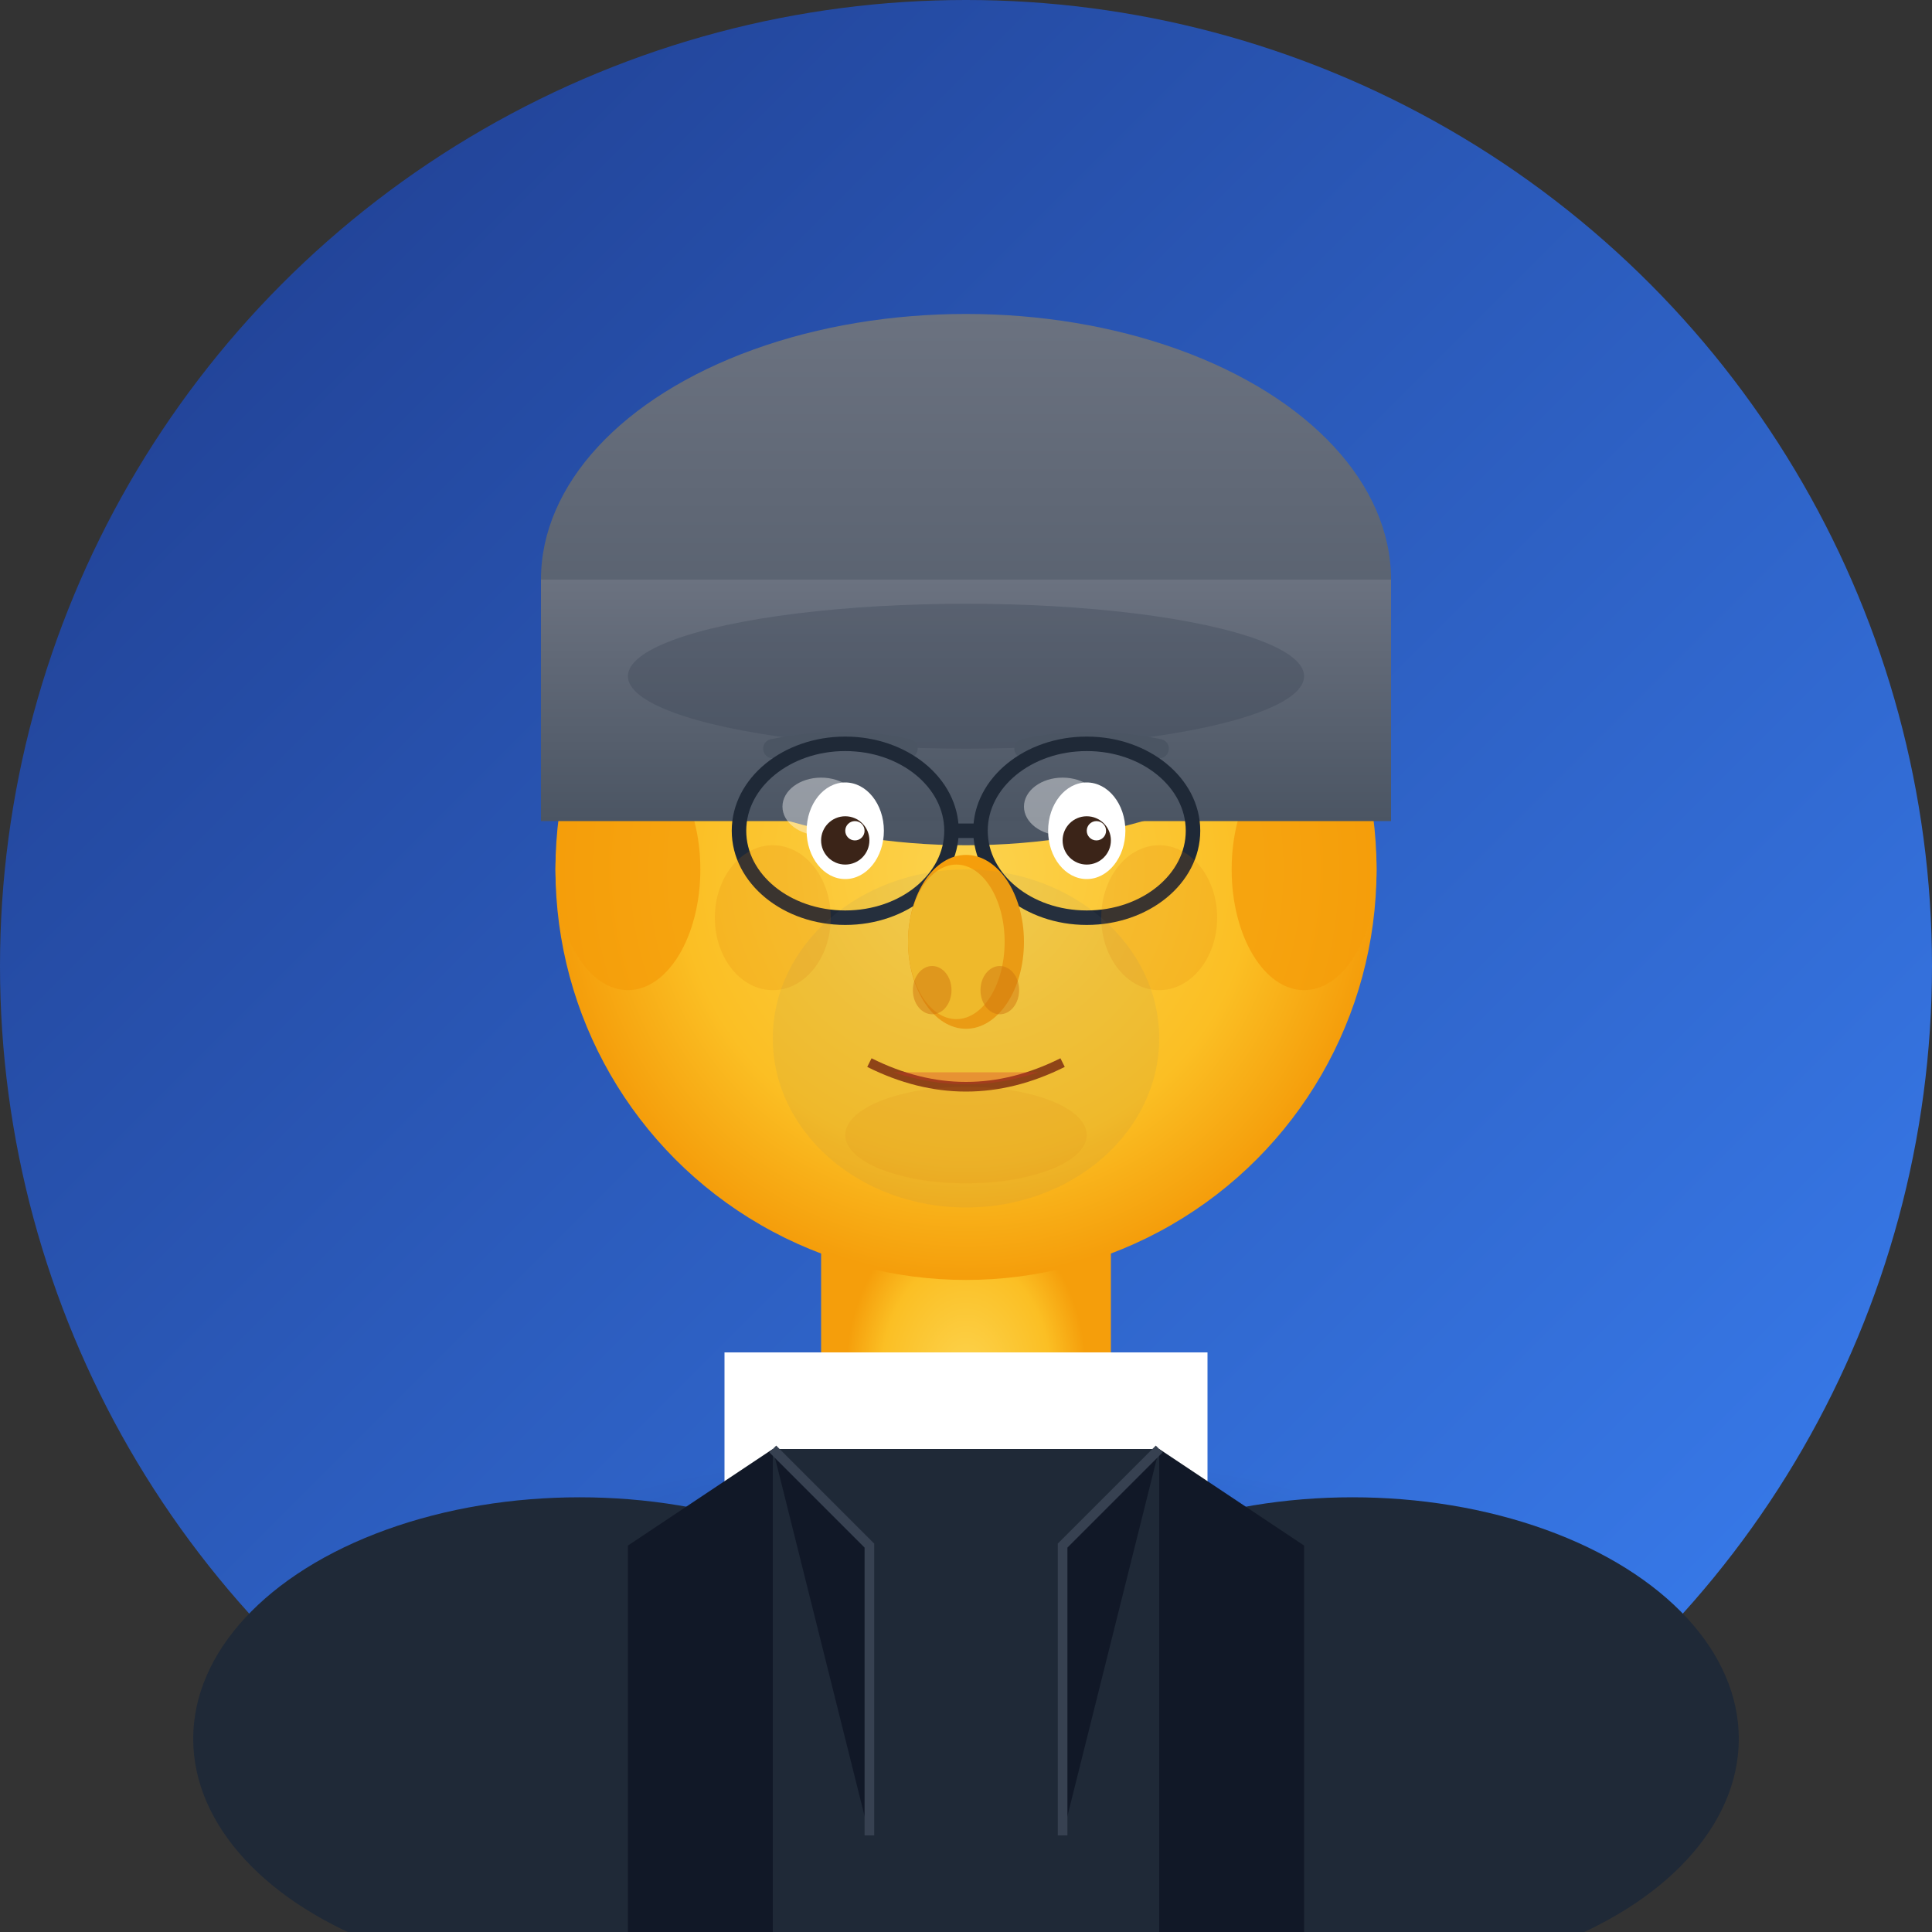
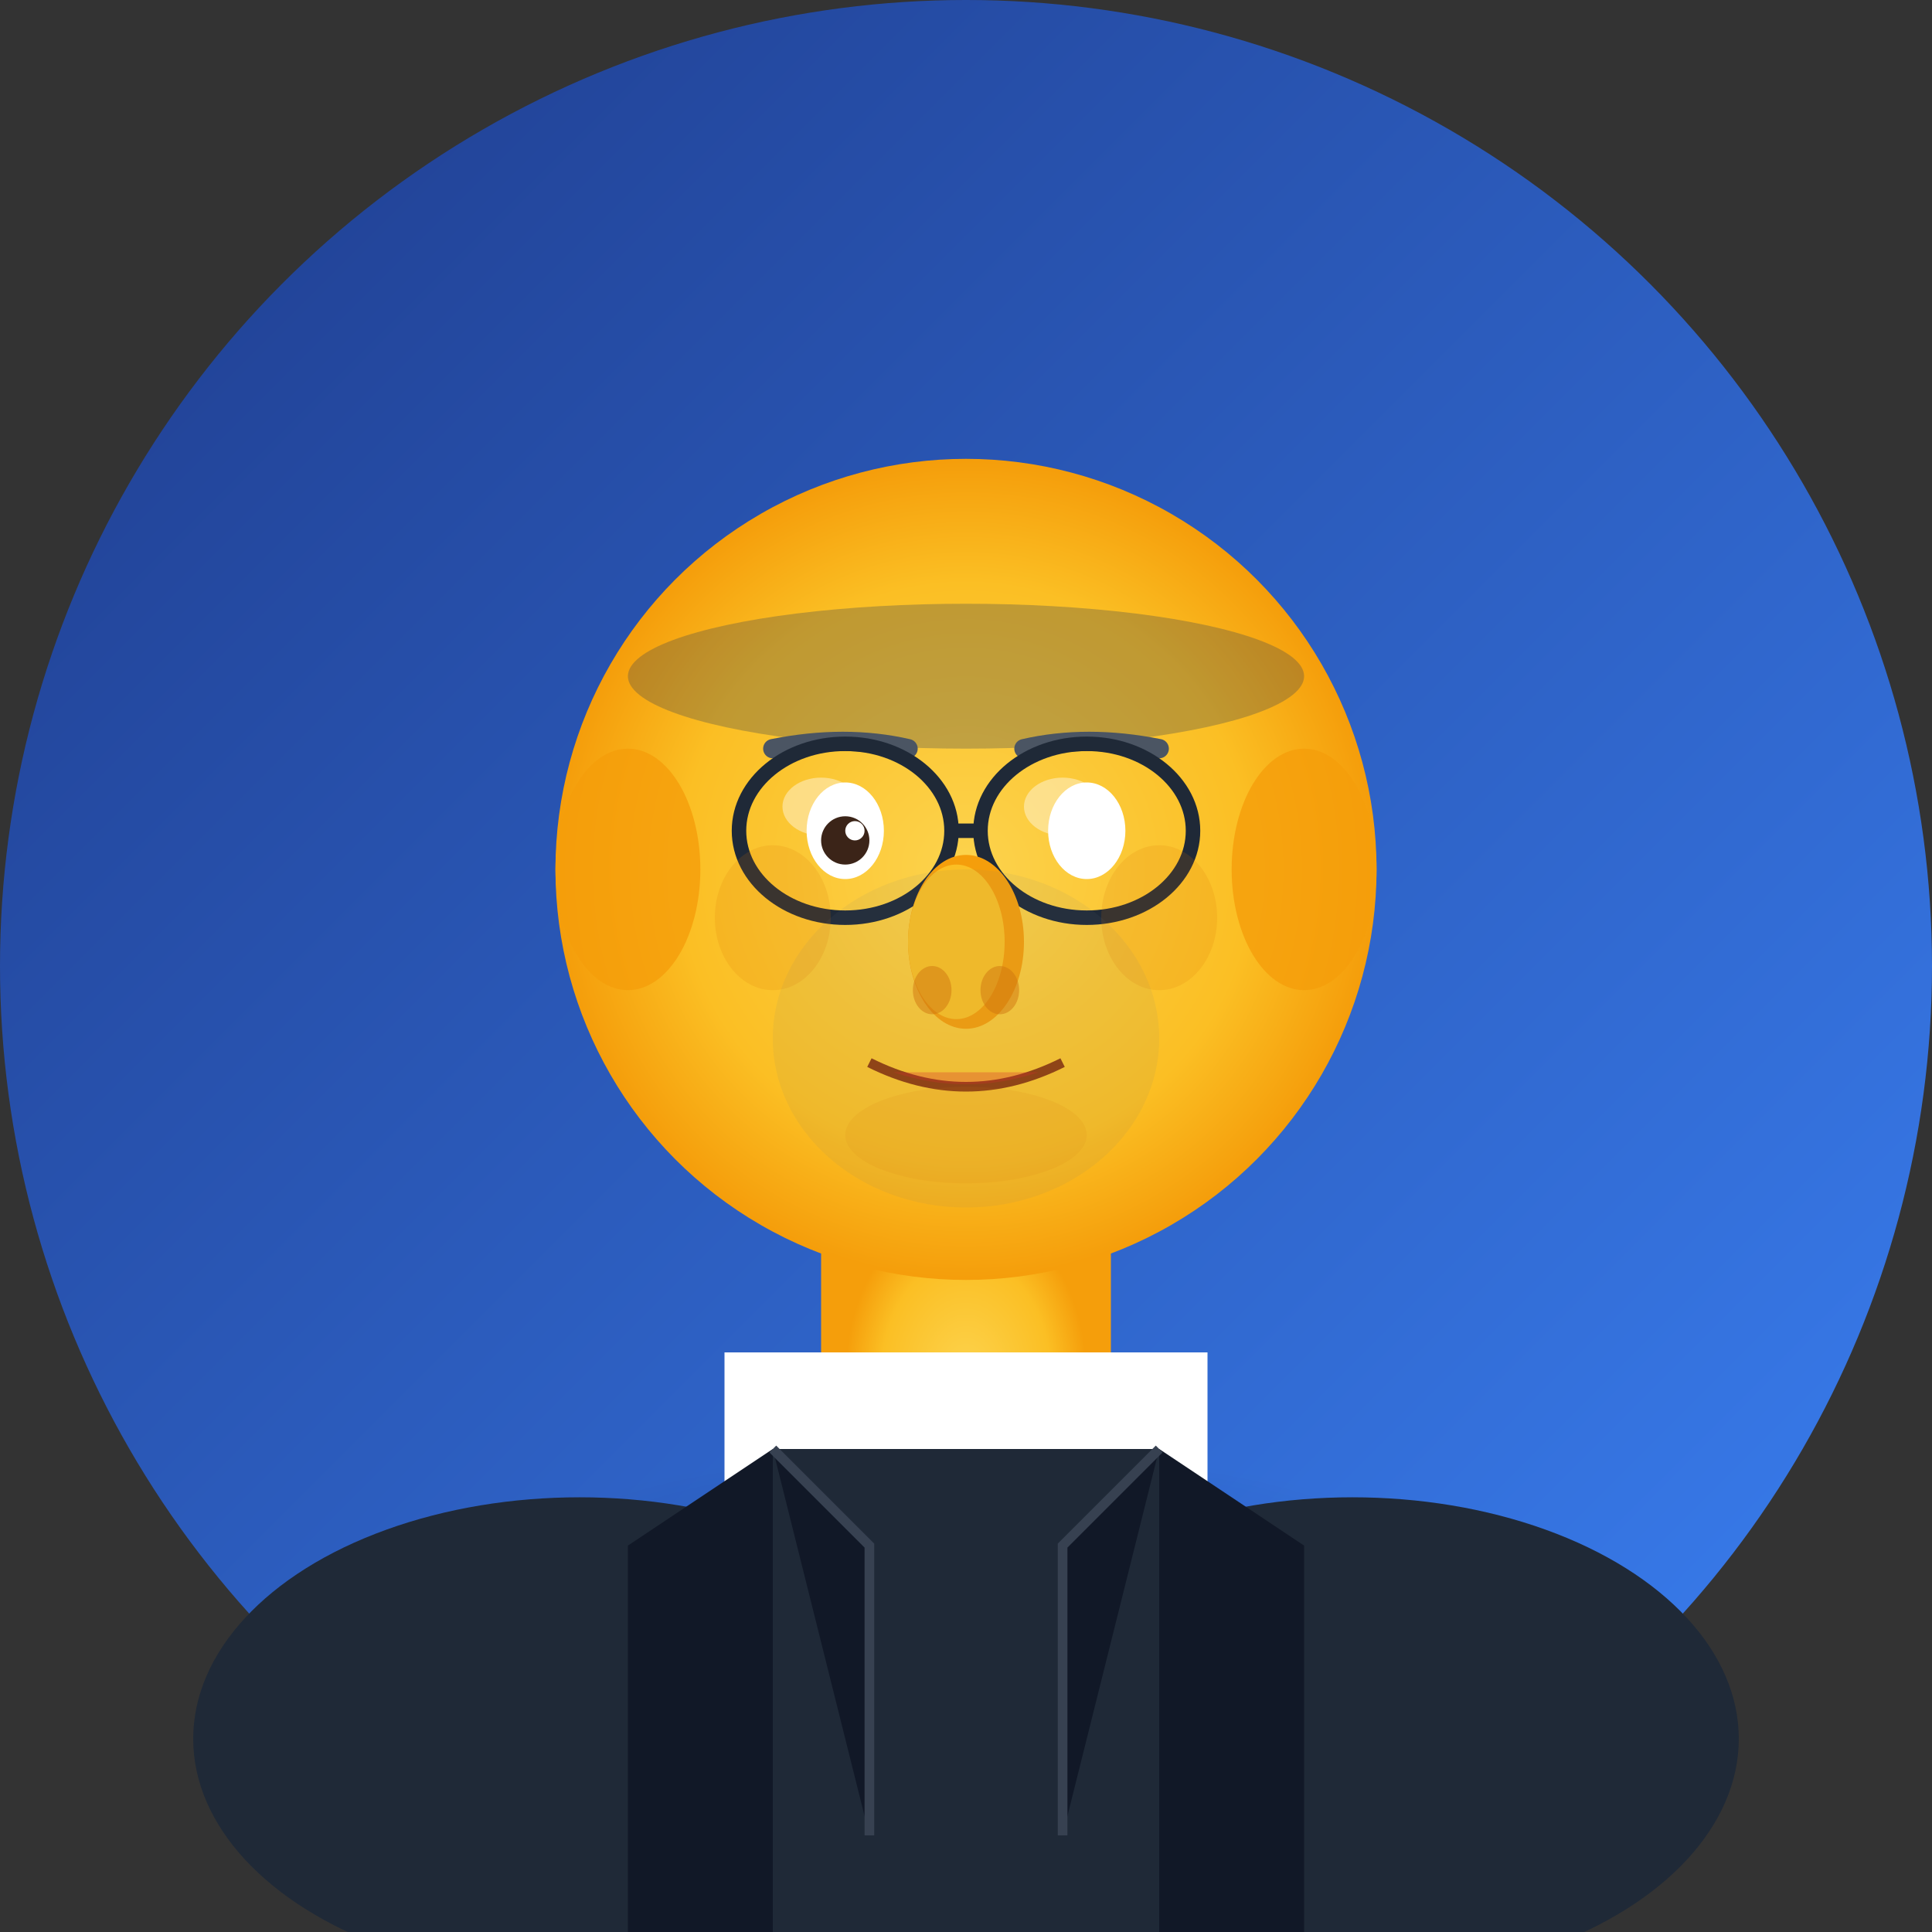
<svg xmlns="http://www.w3.org/2000/svg" width="400" height="400" viewBox="0 0 400 400">
  <rect x="0" y="0" width="400" height="400" fill="#333333" stroke="none" />
  <defs>
    <linearGradient id="bg-richard" x1="0%" y1="0%" x2="100%" y2="100%">
      <stop offset="0%" style="stop-color:#1e3a8a;stop-opacity:1" />
      <stop offset="100%" style="stop-color:#3b82f6;stop-opacity:1" />
    </linearGradient>
    <radialGradient id="skin-richard">
      <stop offset="0%" style="stop-color:#fcd34d;stop-opacity:1" />
      <stop offset="70%" style="stop-color:#fbbf24;stop-opacity:1" />
      <stop offset="100%" style="stop-color:#f59e0b;stop-opacity:1" />
    </radialGradient>
    <linearGradient id="hair-richard" x1="0%" y1="0%" x2="0%" y2="100%">
      <stop offset="0%" style="stop-color:#6b7280;stop-opacity:1" />
      <stop offset="100%" style="stop-color:#4b5563;stop-opacity:1" />
    </linearGradient>
    <radialGradient id="shadow-richard">
      <stop offset="0%" style="stop-color:#000000;stop-opacity:0.1" />
      <stop offset="100%" style="stop-color:#000000;stop-opacity:0" />
    </radialGradient>
  </defs>
  <circle cx="200" cy="200" r="200" fill="url(#bg-richard)" />
  <ellipse cx="200" cy="320" rx="90" ry="20" fill="url(#shadow-richard)" />
  <rect x="170" y="250" width="60" height="70" fill="#f59e0b" rx="10" />
  <rect x="175" y="250" width="50" height="70" fill="url(#skin-richard)" />
  <ellipse cx="120" cy="360" rx="80" ry="50" fill="#1f2937" />
  <ellipse cx="280" cy="360" rx="80" ry="50" fill="#1f2937" />
  <rect x="150" y="280" width="100" height="120" fill="#ffffff" />
-   <polygon points="200,280 185,300 215,300" fill="#ffffff" />
  <rect x="192" y="300" width="16" height="80" fill="#1e40af" />
  <polygon points="192,380 200,395 208,380" fill="#1e40af" />
  <path d="M 130 320 L 160 300 L 160 400 L 130 400 Z" fill="#111827" />
  <path d="M 270 320 L 240 300 L 240 400 L 270 400 Z" fill="#111827" />
  <rect x="160" y="300" width="80" height="100" fill="#1f2937" />
  <path d="M 160 300 L 180 320 L 180 380" fill="#111827" stroke="#374151" stroke-width="2" />
  <path d="M 240 300 L 220 320 L 220 380" fill="#111827" stroke="#374151" stroke-width="2" />
  <circle cx="200" cy="180" r="85" fill="url(#skin-richard)" />
  <ellipse cx="130" cy="180" rx="15" ry="25" fill="#f59e0b" opacity="0.8" />
  <ellipse cx="270" cy="180" rx="15" ry="25" fill="#f59e0b" opacity="0.8" />
-   <ellipse cx="200" cy="120" rx="88" ry="55" fill="url(#hair-richard)" />
-   <rect x="112" y="120" width="176" height="50" fill="url(#hair-richard)" />
  <ellipse cx="200" cy="140" rx="70" ry="15" fill="#374151" opacity="0.3" />
  <path d="M 160 155 Q 175 152 188 155" stroke="#4b5563" stroke-width="4" fill="none" stroke-linecap="round" />
  <path d="M 212 155 Q 225 152 240 155" stroke="#4b5563" stroke-width="4" fill="none" stroke-linecap="round" />
  <ellipse cx="175" cy="172" rx="22" ry="18" fill="none" stroke="#1f2937" stroke-width="3" />
  <ellipse cx="225" cy="172" rx="22" ry="18" fill="none" stroke="#1f2937" stroke-width="3" />
  <line x1="197" y1="172" x2="203" y2="172" stroke="#1f2937" stroke-width="3" />
  <ellipse cx="170" cy="167" rx="8" ry="6" fill="#ffffff" opacity="0.4" />
  <ellipse cx="220" cy="167" rx="8" ry="6" fill="#ffffff" opacity="0.4" />
  <ellipse cx="175" cy="172" rx="8" ry="10" fill="#ffffff" />
  <ellipse cx="225" cy="172" rx="8" ry="10" fill="#ffffff" />
  <circle cx="175" cy="174" r="5" fill="#3b2418" />
-   <circle cx="225" cy="174" r="5" fill="#3b2418" />
  <circle cx="177" cy="172" r="2" fill="#ffffff" />
  <circle cx="227" cy="172" r="2" fill="#ffffff" />
  <ellipse cx="200" cy="195" rx="12" ry="18" fill="#f59e0b" />
  <ellipse cx="198" cy="195" rx="10" ry="16" fill="#fbbf24" />
  <ellipse cx="193" cy="205" rx="4" ry="5" fill="#d97706" opacity="0.5" />
  <ellipse cx="207" cy="205" rx="4" ry="5" fill="#d97706" opacity="0.5" />
  <path d="M 180 220 Q 200 230 220 220" stroke="#92400e" stroke-width="2" fill="none" />
  <path d="M 185 222 Q 200 227 215 222" fill="#dc2626" opacity="0.3" />
  <ellipse cx="160" cy="190" rx="12" ry="15" fill="#d97706" opacity="0.15" />
  <ellipse cx="240" cy="190" rx="12" ry="15" fill="#d97706" opacity="0.15" />
  <ellipse cx="200" cy="235" rx="25" ry="10" fill="#d97706" opacity="0.1" />
  <ellipse cx="200" cy="215" rx="40" ry="35" fill="#6b7280" opacity="0.08" />
</svg>